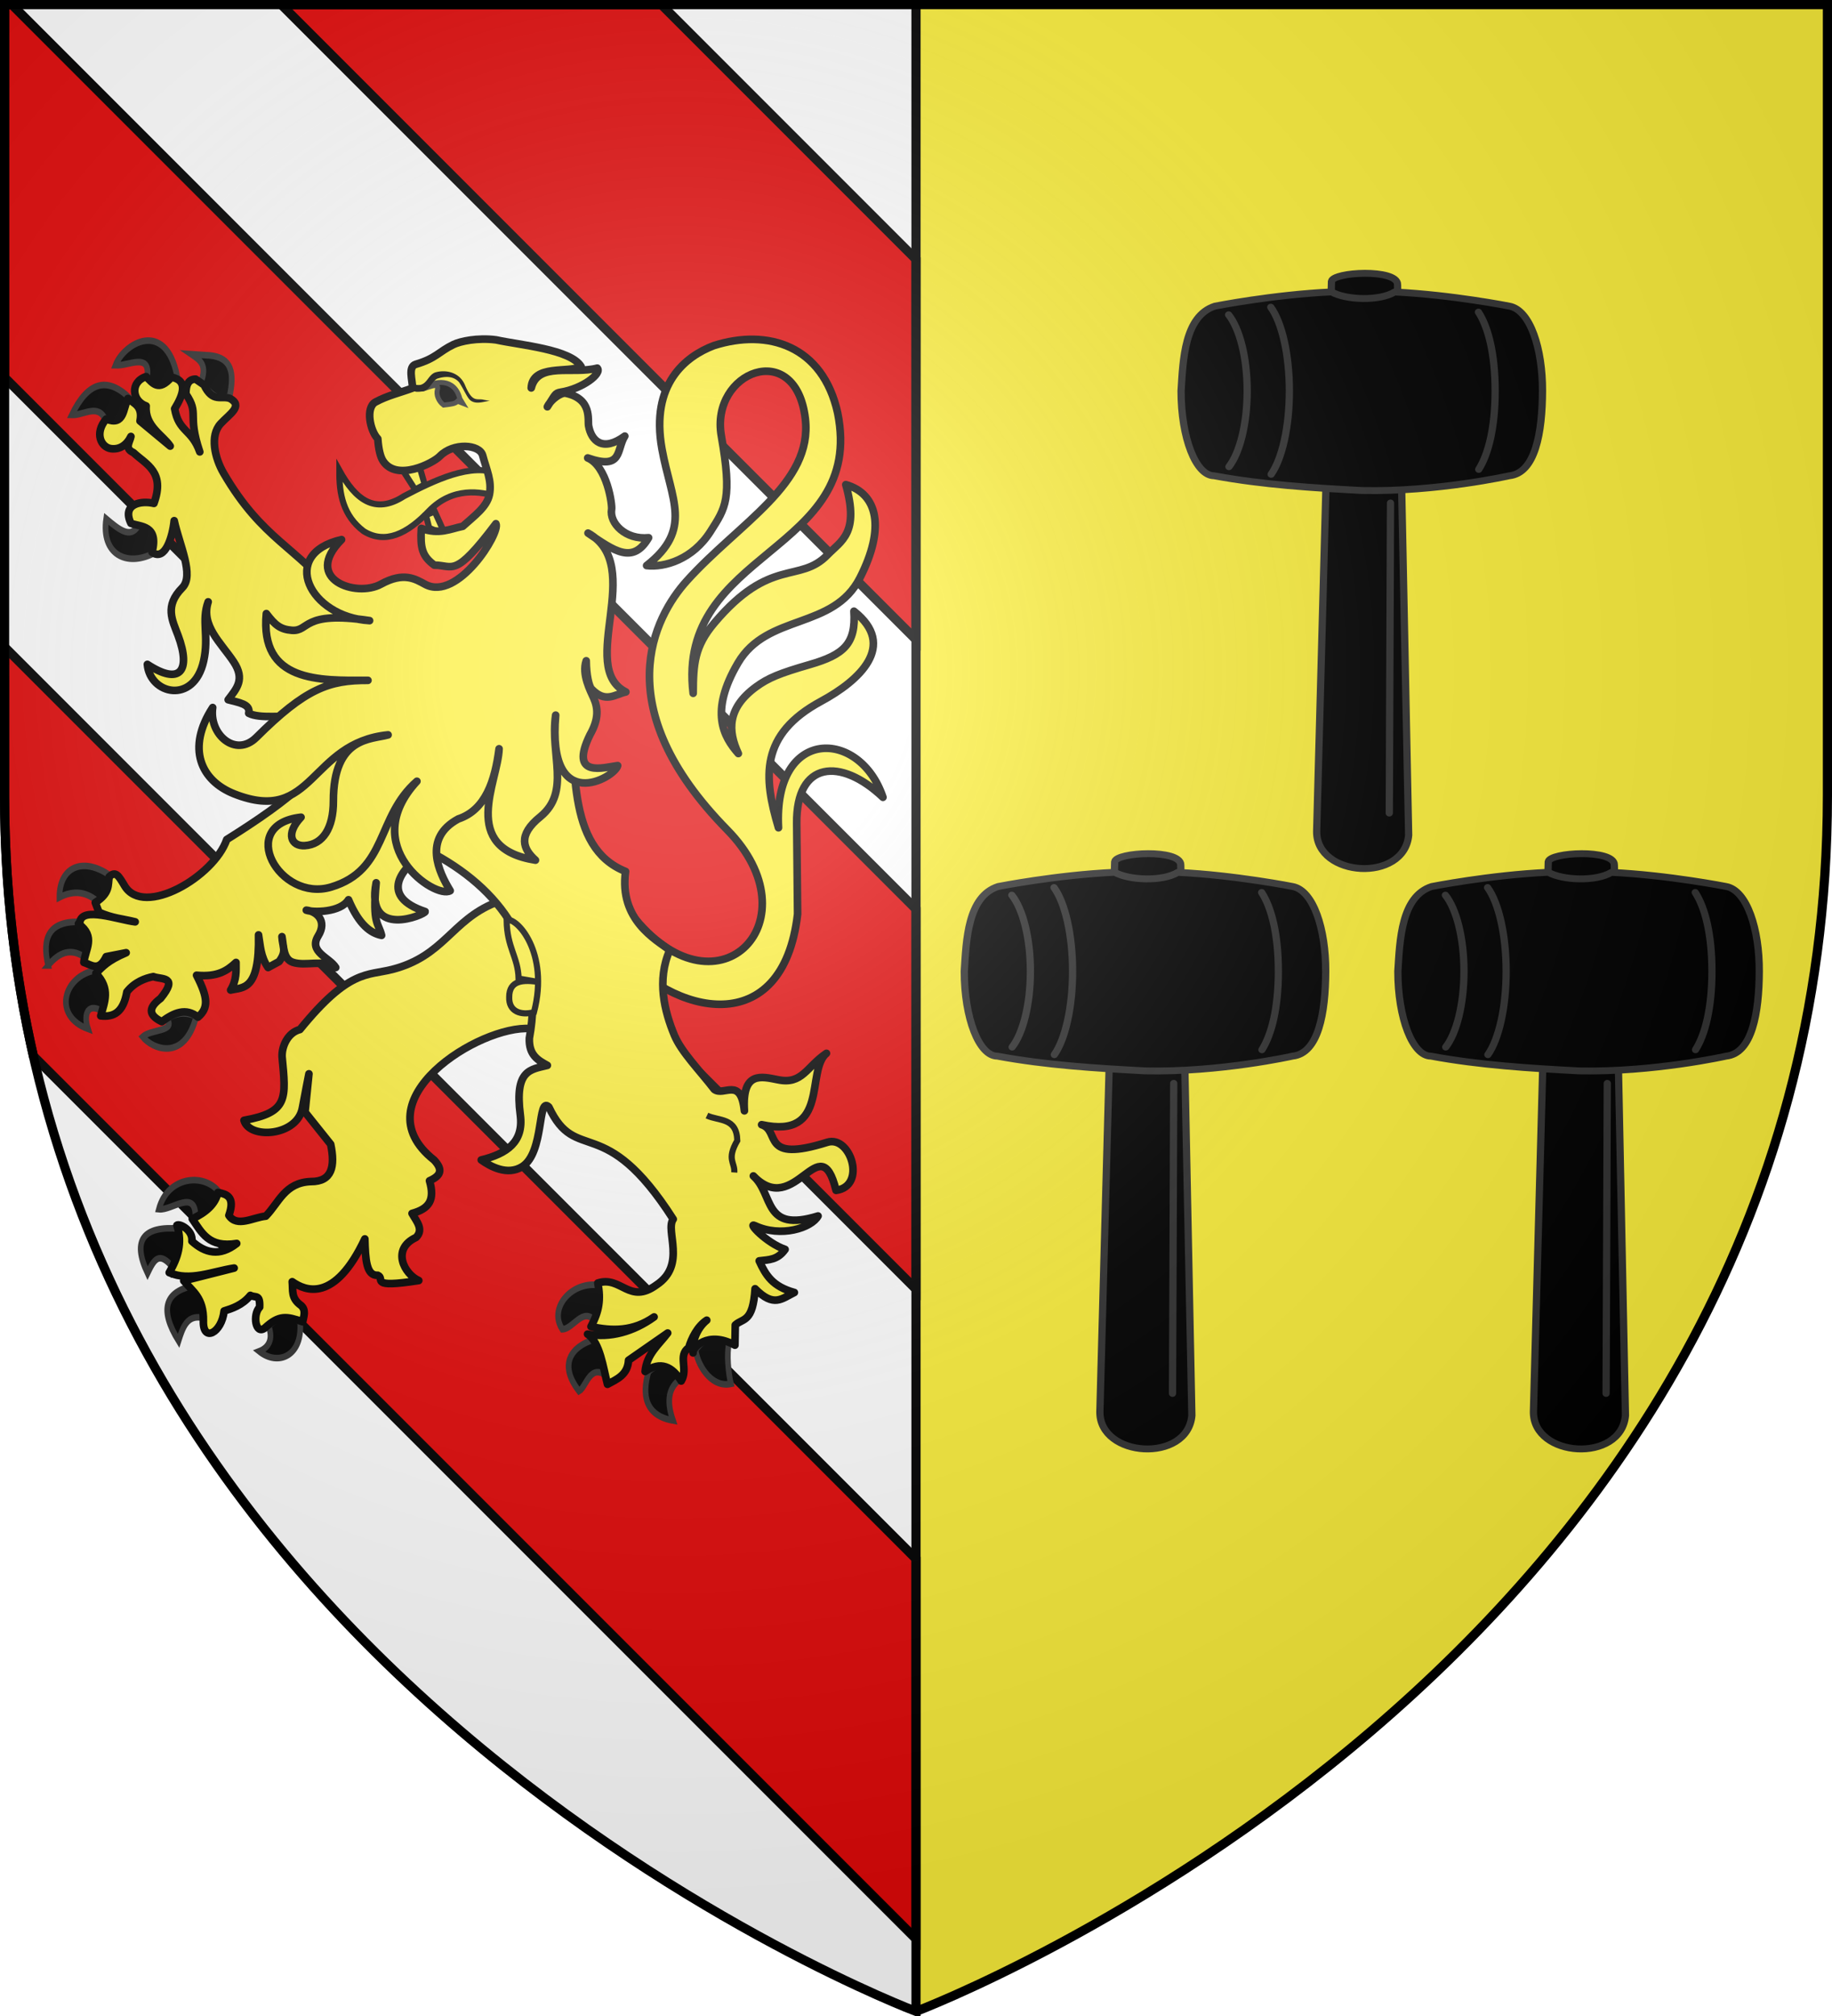
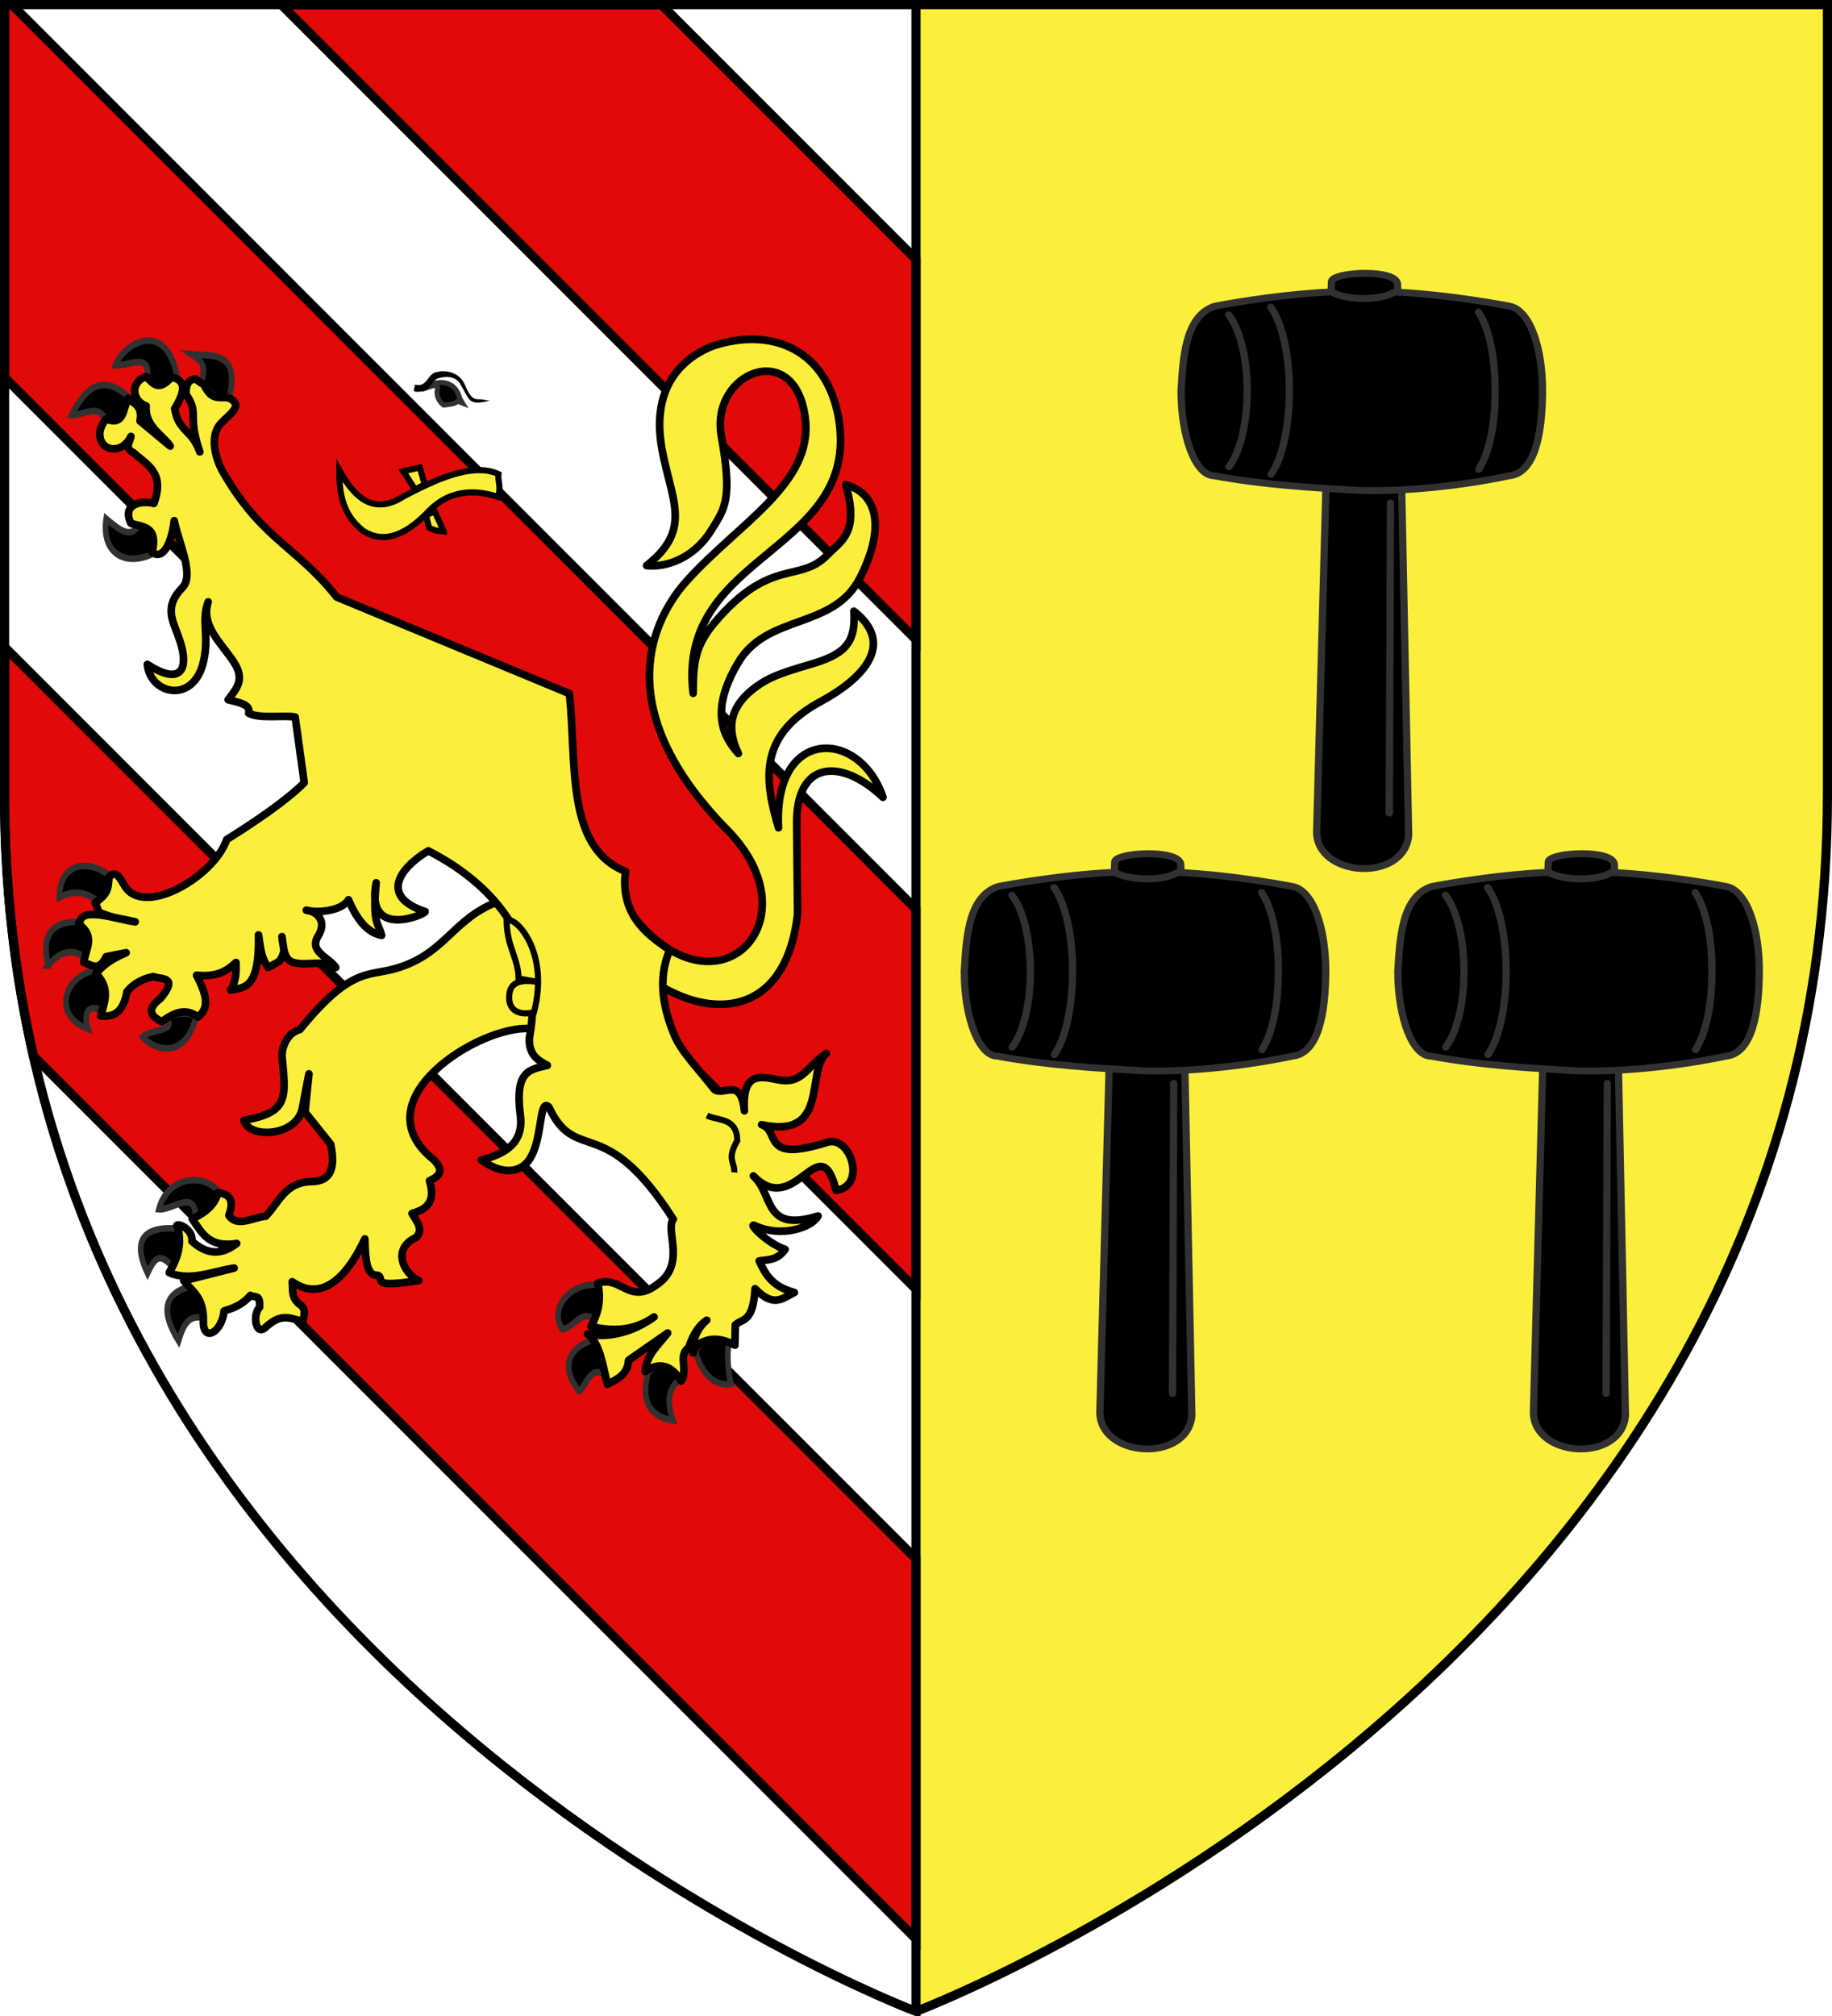
<svg xmlns="http://www.w3.org/2000/svg" xmlns:xlink="http://www.w3.org/1999/xlink" width="600" height="660" version="1.0">
  <desc>Flag of Canton of Valais (Wallis)</desc>
  <defs>
    <g id="d">
      <path id="c" d="M0 0v1h.5z" transform="rotate(18 3.157 -.5)" />
      <use xlink:href="#c" width="810" height="540" transform="scale(-1 1)" />
    </g>
    <g id="e">
      <use xlink:href="#d" width="810" height="540" transform="rotate(72)" />
      <use xlink:href="#d" width="810" height="540" transform="rotate(144)" />
    </g>
    <g id="g">
      <path id="f" d="M0 0v1h.5z" transform="rotate(18 3.157 -.5)" />
      <use xlink:href="#f" width="810" height="540" transform="scale(-1 1)" />
    </g>
    <g id="h">
      <use xlink:href="#g" width="810" height="540" transform="rotate(72)" />
      <use xlink:href="#g" width="810" height="540" transform="rotate(144)" />
    </g>
    <g id="k">
-       <path id="j" d="M0 0v1h.5z" transform="rotate(18 3.157 -.5)" />
      <use xlink:href="#j" width="810" height="540" transform="scale(-1 1)" />
    </g>
    <g id="l">
      <use xlink:href="#k" width="810" height="540" transform="rotate(72)" />
      <use xlink:href="#k" width="810" height="540" transform="rotate(144)" />
    </g>
    <g id="o">
      <path id="n" d="M0 0v1h.5z" transform="rotate(18 3.157 -.5)" />
      <use xlink:href="#n" width="810" height="540" transform="scale(-1 1)" />
    </g>
    <g id="p">
      <use xlink:href="#o" width="810" height="540" transform="rotate(72)" />
      <use xlink:href="#o" width="810" height="540" transform="rotate(144)" />
    </g>
    <g id="s">
      <path id="r" d="M0 0v1h.5z" transform="rotate(18 3.157 -.5)" />
      <use xlink:href="#r" width="810" height="540" transform="scale(-1 1)" />
    </g>
    <g id="u">
      <use xlink:href="#s" width="810" height="540" transform="rotate(72)" />
      <use xlink:href="#s" width="810" height="540" transform="rotate(144)" />
    </g>
    <g id="w">
      <path id="v" d="M0 0v1h.5z" transform="rotate(18 3.157 -.5)" />
      <use xlink:href="#v" width="810" height="540" transform="scale(-1 1)" />
    </g>
    <g id="x">
      <use xlink:href="#w" width="810" height="540" transform="rotate(72)" />
      <use xlink:href="#w" width="810" height="540" transform="rotate(144)" />
    </g>
    <g id="A">
      <path id="z" d="M0 0v1h.5z" transform="rotate(18 3.157 -.5)" />
      <use xlink:href="#z" width="810" height="540" transform="scale(-1 1)" />
    </g>
    <g id="B">
      <use xlink:href="#A" width="810" height="540" transform="rotate(72)" />
      <use xlink:href="#A" width="810" height="540" transform="rotate(144)" />
    </g>
    <g id="E">
      <path id="D" d="M0 0v1h.5z" transform="rotate(18 3.157 -.5)" />
      <use xlink:href="#D" width="810" height="540" transform="scale(-1 1)" />
    </g>
    <g id="F">
      <use xlink:href="#E" width="810" height="540" transform="rotate(72)" />
      <use xlink:href="#E" width="810" height="540" transform="rotate(144)" />
    </g>
    <path id="b" d="M2.922 27.673c0-5.952 2.317-9.844 5.579-11.013 1.448-.519 3.307-.273 5.018 1.447 2.119 2.129 2.736 7.993-3.483 9.121.658-.956.619-3.081-.714-3.787-.99-.524-2.113-.253-2.676.123-.824.552-1.729 2.106-1.679 4.108z" />
    <path id="i" d="m-267.374-6.853-4.849 23.83-4.848-23.83v-44.741h-25.213v14.546h-9.698v-14.546h-14.546v-9.697h14.546v-14.546h9.698v14.546h25.213v-25.213h-14.546v-9.698h14.546v-14.546h9.697v14.546h14.546v9.698h-14.546v25.213h25.213v-14.546h9.698v14.546h14.546v9.697h-14.546v14.546h-9.698v-14.546h-25.213v44.741z" style="fill:#fcef3c;fill-opacity:1;stroke:#000;stroke-width:3.807;stroke-miterlimit:4;stroke-dasharray:none;stroke-opacity:1;display:inline" />
    <path id="m" d="M2.922 27.673c0-5.952 2.317-9.844 5.579-11.013 1.448-.519 3.307-.273 5.018 1.447 2.119 2.129 2.736 7.993-3.483 9.121.658-.956.619-3.081-.714-3.787-.99-.524-2.113-.253-2.676.123-.824.552-1.729 2.106-1.679 4.108z" />
    <path id="y" d="M2.922 27.673c0-5.952 2.317-9.844 5.579-11.013 1.448-.519 3.307-.273 5.018 1.447 2.119 2.129 2.736 7.993-3.483 9.121.658-.956.619-3.081-.714-3.787-.99-.524-2.113-.253-2.676.123-.824.552-1.729 2.106-1.679 4.108z" />
    <path id="C" d="M2.922 27.673c0-5.952 2.317-9.844 5.579-11.013 1.448-.519 3.307-.273 5.018 1.447 2.119 2.129 2.736 7.993-3.483 9.121.658-.956.619-3.081-.714-3.787-.99-.524-2.113-.253-2.676.123-.824.552-1.729 2.106-1.679 4.108z" />
    <radialGradient xlink:href="#a" id="I" cx="221.445" cy="226.331" r="300" fx="221.445" fy="226.331" gradientTransform="matrix(1.353 0 0 1.349 -77.63 -85.747)" gradientUnits="userSpaceOnUse" />
    <linearGradient id="a">
      <stop offset="0" style="stop-color:white;stop-opacity:.314" />
      <stop offset=".19" style="stop-color:white;stop-opacity:.251" />
      <stop offset=".6" style="stop-color:#6b6b6b;stop-opacity:.125" />
      <stop offset="1" style="stop-color:black;stop-opacity:.125" />
    </linearGradient>
  </defs>
  <g style="display:inline">
    <path d="M300 1.5v657s298.5-112.447 298.5-398.198V1.5z" style="fill:#fcef3c;fill-opacity:1;stroke:none;display:inline" />
    <path d="M300 1.5v657S1.5 546.053 1.5 260.302V1.5z" style="fill:#fff;fill-opacity:1;stroke:none;display:inline" />
    <path d="M1.5 1.5v122.063l298.5 298.5V297.625L3.875 1.5zm90.594 0L300 209.406v-124.5L216.594 1.5zM1.5 211.813v48.5c0 30.41 3.396 58.848 9.438 85.406L300 634.78V510.344z" style="fill:#e20909;fill-opacity:1;fill-rule:nonzero;stroke:#000;stroke-opacity:1;stroke-width:3" />
    <path d="M300 2.188V658.5" style="fill:none;stroke:#000;stroke-width:3;stroke-linecap:butt;stroke-linejoin:miter;stroke-miterlimit:4;stroke-opacity:1;stroke-dasharray:none;display:inline" />
    <use xlink:href="#use4203" id="G" width="600" height="660" x="0" y="0" transform="translate(1389.917 -516.499)" />
    <use xlink:href="#use4203" width="600" height="660" transform="translate(1491.345 -187.927)" />
    <use xlink:href="#G" width="600" height="660" transform="translate(312.857 328.572)" />
  </g>
  <g style="display:inline">
    <path d="M206.16 300.953c27.476 33.002 58.868.088 30.02-29.272-39.55-40.255-23.927-69.665-13.25-81.51 17.154-19.032 41.348-31.814 38.82-53.115-3.141-26.489-31.208-15.376-27.506 5.667 3.644 20.708 1.37 23.52-3.55 31.262-5.828 9.168-15.067 11.865-20.92 11.17 15.219-11.908 8.03-21.499 5.025-38.172-3.838-21.301 7.767-30.324 16.942-33.82 17.771-5.69 35.746-.01 40.606 22.042 9.284 45.928-53.037 44.84-47.323 91.77.04-9.572.414-15.295 6.882-22.966 18.45-21.882 27.934-12.863 37.112-22.353 4.487-4.64 10.478-7.043 5.992-22.995 10.482 2.981 12.963 14.18 4.651 30.486-8.74 17.145-30.368 11.569-39.962 27.89-9.402 15.996-4.733 24.157.116 29.66-3.48-7.426-3.684-14.873 5.779-21.816 3.971-2.915 7.674-4.442 17.622-7.319 11.208-3.24 15.166-6.803 14.46-17.463 14.308 11.263 1.74 22.74-10.743 29.476-20.16 10.879-18.901 24.88-13.967 41.418-1.766-33.16 26.665-32.517 34.214-9.973-13.834-13.107-28.445-11.915-28.247 8.52l.288 29.731c-4.774 41.286-40.54 33.748-59.524 10.925" style="fill:#fcef3c;fill-opacity:1;stroke:#000;stroke-width:2.5;stroke-linejoin:round;stroke-miterlimit:4;stroke-opacity:1;stroke-dasharray:none" transform="translate(2)" />
    <path d="M109.156 154.017c-.13 7.688 1.229 14.81 7.95 19.893 7.044 4.345 14.228.91 21.458-6.694 7.642-7.821 16.835-6.449 22.64-4.51.955-3.616-.218-5.086.042-7.508-8.677-3.99-21.31 2.203-30.927 7.23-9.63 6.225-15.94 1.009-21.163-8.411z" style="fill:#fcef3c;fill-opacity:1;stroke:#000;stroke-width:2.007;stroke-miterlimit:4;stroke-opacity:1;stroke-dasharray:none" transform="translate(2)" />
    <g style="fill:#000;stroke:#313131;stroke-width:2.944;stroke-opacity:1">
      <path d="M862.664 472.577c-7.188-9.211-27.082-8.293-31.832 7.086 6.816.68 19.456-9.608 19.006 3.82 8.305-.468 10.708-4.693 12.826-10.906z" style="fill:#000;fill-opacity:1;stroke:#313131;stroke-width:2.944;stroke-linejoin:miter;stroke-miterlimit:4;stroke-opacity:1;stroke-dasharray:none" transform="matrix(.63 0 0 .733 -471.399 44.292)" />
-       <path d="M838.453 505.987c-7.478-8.031-10.06-3.885-13.504 2.243-8.187-14.961-2.04-21.175 16.37-19.903 2.197 4.713 1.025 12.246-2.866 17.66zM847.459 514.084c-13.091 2.806-16.482 10.313-6.395 24.351 2.187-5.864 4.356-11.75 12.534-10.302 1.483-4.79-.707-9.68-6.14-14.05zM887.874 531.88c2.56 5.972-.09 9.655-4.86 11.238 9.901 6.854 22.754 1.966 21.23-13.112-7.109-4.021-11.075-2.607-16.37 1.873z" style="fill:#000;fill-opacity:1;stroke:#313131;stroke-width:2.944;stroke-miterlimit:4;stroke-opacity:1;stroke-dasharray:none" transform="matrix(.63 0 0 .733 -471.399 44.292)" />
+       <path d="M838.453 505.987c-7.478-8.031-10.06-3.885-13.504 2.243-8.187-14.961-2.04-21.175 16.37-19.903 2.197 4.713 1.025 12.246-2.866 17.66zM847.459 514.084c-13.091 2.806-16.482 10.313-6.395 24.351 2.187-5.864 4.356-11.75 12.534-10.302 1.483-4.79-.707-9.68-6.14-14.05zM887.874 531.88z" style="fill:#000;fill-opacity:1;stroke:#313131;stroke-width:2.944;stroke-miterlimit:4;stroke-opacity:1;stroke-dasharray:none" transform="matrix(.63 0 0 .733 -471.399 44.292)" />
    </g>
    <path d="M160.014 295.616c-14.187 5.799-16.69 17.432-33.573 21.76-8.168 2.092-14.112-.14-30.216 19.672-4.056 1.018-5.987 5.653-5.839 8.911 1.287 13.702 2.15 18.2-12.465 20.82 1.78 6.321 17.575 5.21 19.139-4.179.244-1.467 2.119-11.053 2.119-11.053l-1.28 12.544 8.398 10.513c1.527 7.252.45 12.25-6.435 12.22-8.615.298-10.516 6.954-14.827 11.327-4.14.375-9.4 3.79-12.077-.252 2.22-6.259-.908-6.985-3.59-7.497-.8 3.793-3.907 6.534-8.394 8.644 3.062 4.428 5.387 9.575 14.548 8.047-5.633 4.418-10.402 3.105-14.673-.743.406-3.698-4.111-5.88-4.91-5.218 1.934 5.824.262 10.793-2.519 15.5 6.68 2.983 14.106-.4 21.263-1.49l-16.507 4.172c2.835 3.392 6.577 5.495 6.435 13.115-.226 7.177 5.994 3.992 6.787-3.238 2.496-.776 5.946-1.85 8.6-5.108 1.698.91 3.22-.55 3.031 3.875-2.343 2.385-1.374 9.256 1.73 6.78 4.734-4.35 7.12-3.812 12.378-2.01.271-1.59 1.229-3.74-.518-5.33-3.408-2.426-2.61-4.809-2.911-7.786 4.289 3.037 13.922 6.959 23.78-14.009.189 6.633.458 12.142 4.23 11.902 2.639 1.099-3.324 4.345 13.43 1.722-4.691-2.043-9.138-10.284-.879-14.109 2.594-2.62.15-5.24-1.32-7.86 5.609-1.542 7.564-4.381 5.714-10.69 3.692-1.644 4.534-3.55 1.518-6.78-24.742-19.53 15.023-44.315 31.583-43.038l13.989-9.539-8.953-32.489z" style="fill:#fcef3c;fill-opacity:1;stroke:#000;stroke-width:2.5;stroke-linejoin:round;stroke-miterlimit:4;stroke-opacity:1;stroke-dasharray:none" transform="translate(2)" />
    <g style="fill:#000;stroke:#313131;stroke-width:2.944;stroke-opacity:1">
      <path d="M799.626 342.685c-5.852-4.625-12.566-5.83-20.464-2.342-.056-14.538 13.622-18.222 27.626-8.897-1.412 4.639-3.066 9.057-7.162 11.239zM773.28 370.783c-3.419-12.474.547-20.053 16.881-19.435 2.937 3.872 7.292 6.562 3.07 16.391-7.79-5.24-14.203-2.924-19.952 3.044zM798.09 372.89c4.946 6.322 8.193 12.645 4.35 18.967-8.001-5.031-11.16.056-8.442 7.258-18.46-5.81-12.894-23.612 4.093-26.225zM834.925 394.666c5.494-3.163 10.533-2.989 15.347-1.17-5.978 20.376-22.706 14.734-27.881 9.132 4.344-3.472 17.501-2.217 12.534-7.962z" style="fill:#000;fill-opacity:1;stroke:#313131;stroke-width:2.944;stroke-miterlimit:4;stroke-opacity:1;stroke-dasharray:none" transform="matrix(.63 0 0 .733 -471.399 44.292)" />
    </g>
    <g style="fill:#000;stroke:#313131;stroke-width:2.944;stroke-opacity:1">
      <path d="M828.018 186.74c-13.82 6.043-27.245.561-24.555-15.454 6.568 4.735 12.686 9.137 16.626 3.044 5.688.234 9.047 3.454 7.93 12.41zM802.95 127.031c-3.537-7.426-11.437-1.875-17.393-2.107 8.263-14.803 18.254-17.275 29.928-7.727-2.034 6.026-3.863 12.314-12.534 9.834zM808.322 102.68c6.403.636 18.51-6.186 16.371 5.62 4.844 5.575 10.078 4.72 15.603-.937-6.06-25.406-27.664-14.525-31.974-4.683zM852.574 110.64c3.55-8.067-.098-10.077-4.86-12.877l7.93.468c13.867.447 14.36 8.545 12.022 18.264-7.023 3.063-10.621-2.492-15.092-5.854z" style="fill:#000;fill-opacity:1;stroke:#313131;stroke-width:2.944;stroke-miterlimit:4;stroke-opacity:1;stroke-dasharray:none" transform="matrix(.63 0 0 .733 -471.399 44.292)" />
    </g>
    <g style="fill:#000;stroke:#313131;stroke-width:2.944;stroke-opacity:1">
      <path d="M1060.277 513.615c3.647 6.117 1 11.122-2.813 15.923-6.094-6.431-11.19 3.576-16.883 3.746-7.364-9.437 4.845-21.822 19.696-19.669zM1063.603 554.123c.897-4.801 1.242-9.466-6.907-16.156-11.329 3.055-18.268 10.955-7.418 22.947 3.764-1.828 5.655-12.549 14.324-6.79zM1085.345 552.25c7.949-6.469 14.594-1.902 15.859 3.747-5.95 4.148-6.17 10.254-3.07 18.03-17.188-2.611-15.061-14.877-12.79-21.777zM1127.295 539.138c-1.437 5.246-.349 13.895.941 18.517-11.056 1.957-17.877-9.844-18.335-15.24 4.608-5.116 8.694-6.899 17.394-3.277z" style="fill:#000;fill-opacity:1;stroke:#313131;stroke-width:2.944;stroke-miterlimit:4;stroke-opacity:1;stroke-dasharray:none" transform="matrix(.63 0 0 .733 -471.399 44.292)" />
    </g>
    <path d="M45.843 123.293c-5.31 1.753-4.642 7.95.028 9.61-.541 6.618 5.548 9.578 7.874 13.143l-9.884-8.21c.945-4.87-1.916-5.692-3.963-7.376-1.616 3.235-1.148 9.16-7.118 6.724-3.979 4.679-1.643 9.25 1.565 9.696 2.778.385 5.147-1.135 6.532-3.988-.352 1.85-2.238 3.932.807 5.265 4.239 3.955 10.486 6.309 6.728 16.654-3.972-.988-10.616.04-7.535 6.516 3.1 1.204 9.197.473 6.923 9.486 4.364 3.086 6.74-5.283 7.25-10.354 1.712 7.952 6.645 17.915 2.658 21.952-5.927 6-3.243 10.66-1.395 15.612 4.4 11.79.544 16.425-10.051 9.478.827 9.832 15.24 13.267 18.433-1.12 1.816-8.18-.81-13.156 1.484-19.347-2.482 7.764 4.226 13.413 8.335 19.616 3.825 5.774 1.014 8.733-1.786 12.432 3.29.917 7.454 1.374 6.728 4.43 3.696 1.904 11.475.532 15.214 1.237l2.967 21.496c-5.867 5.866-15.645 12.508-25.38 18.603-4.163 12.177-27.188 25.589-33.432 15.177-1.978-3.299-2.923-5.056-5.067-2.98-.478 2.688.395 5.23-4.55 8.445l1.199 3.154c4.394 1.986 7.938 2.164 11.864 3.153-5.727-.722-17.247-5.032-18.109-.01l-.483.636c5.85 4.215 2.185 8.451 1.786 12.667 2.44.766 4.875 3.164 7.315-1.903l6.531-1.277c-6.211 2.636-7.742 4.653-9.907 6.75 4.863 5.022 2.813 9.436 1.59 13.918 4.284.475 7.386-1.145 8.559-7.853 2.572-3.283 6.091-4.498 8.663-4.996 2.666 1.041 8.402-.244 2.373 7.141-4.694 3.493-3.316 5.795.391 7.61 3.957-2.943 7.908-4.672 11.865-1.485 3.5-2.999 3.29-6.37-.47-13.71 6.96.644 10.084-1.545 12.922-4.195-.006 2.864.275 5.638-1.762 9.043 3.95-.967 9.522.474 9.132-18.056.606 3.56.646 7.12 3.125 10.68l3.608-1.953c2.63-3.583 1.127-4.576.942-8.159.574 3.325.429 7.354 3.571 8.402 4.236 1.413 9.76-1.059 14.042 1.71-2.014-3.3-9.007-5.093-5.748-10.355 3.055-4.933-.55-8.089-3.886-8.417 2.295.79 11.178.804 13.811-3.423 3.495 8.327 7.349 10.974 10.844 11.666-.982-4.118-3.08-3.557-1.786-17.213-3.616 18.811 16.235 10.298 16.048 9.42-14.771-4.862-8.709-14.063 1.027-19.886 23.837 12.239 38.425 32.473 33.1 61.326-.22 5.564 2.838 7.227 5.895 8.914-5.444 1.386-10.803 1.31-8.856 16.263 1.144 8.79-4.362 12.655-12.794 14.7 2.936 2.127 8.576 5.225 13.413 2.191 7.326-4.595 4.958-23.207 8.726-19.523 9.026 19.19 18.023 1.192 40.738 36.722-2.751 3.689 4.473 14.95-5.486 21.528-8.934 6.542-11.539-3.07-19.204-.625 1.019 5.425.453 9.228-2.25 14.256 6.893 1.51 13.777 1.648 20.67-3.153-6.77 4.89-14.441 6.974-21.796 5.63 4.096 2.684 5.099 10.872 6.532 16.419 3.155-1.71 6.622-3.094 6.898-7.871l12.819-8.914c-2.91 3.856-6.885 6.9-7.388 12.589 5.123-3.498 8.836-1.593 11.816 3.127 2.379-3.943-1.23-8.375 2.471-10.91.895-3.108 2.86-7.033 5.895-9.002-3.486 2.798-4.95 7.669-4.485 10.71-.402-1.468 4.686-7.462 13.715-2.532l.115-6.614c2.486-2.298 5.775-.661 6.483-11.859 6.155 6.241 8.764 3.218 12.868 1.225-7.181-1.982-9.362-5.639-11.52-10.347 3.19-.398 6.02-.27 8.483-3.762-6.187-2.107-12.497-9.006-9.904-7.783 8.515 4.017 18.559.753 20.696-3.154-18.153 5.605-14.397-7.065-21.186-13.11 13.726 14.277 21.819-16.692 27.081 4.718 10.143-1.367 4.728-18.126-2.862-15.742-22.078 6.934-15.152-3.737-21.515-5.76 22.445 4.894 14.351-17.701 21.234-23.362-6.593 4.473-7.886 10.29-15.865 8.662-5.406-1.05-11.866-2.966-11.008 10.165-1.175-11.349-6.713-4.617-9.859-7.011-4.8-6.25-10.788-12.216-13.103-17.81-3.196-7.724-5.805-17.935-1.484-27.788-4.56-3.426-16.63-9.922-14.475-25.762-19.806-7.89-15.955-35.505-18.386-58.225l-76.238-31.614c-12.896-16.407-24.24-18.617-37.013-40.529-2.922-5.013-4.591-12.33-.975-16.228 2.975-3.206 7.467-5.786 3.079-8.244-2.838-1.089-5.676 1.531-8.514-4.43l-2.764-1.903c-2.068-.003-3.221 1.48-3.18 4.847 4.555 6.786.301 6.364 4.55 18.974-2.693-7.56-6.882-6.408-8.229-14.126 2.659-4.354 4.635-9.276-1.067-10.32-4.202 4.89-6.126 1.947-8.293-.21z" style="fill:#fcef3c;fill-opacity:1;stroke:#000;stroke-width:2.5;stroke-linejoin:round;stroke-miterlimit:4;stroke-opacity:1;stroke-dasharray:none" transform="translate(2)" />
    <path d="M163.93 301.239c.095 9.038 3.732 11.988 3.917 19.117l7.096 1.233c-5.825-1.056-10.128-.506-10.173 4.728-.222 4.948 3.919 6.165 8.113 5.067 5.119-19.66-5.778-31.3-8.952-30.145z" style="fill:#fcef3c;fill-opacity:1;stroke:#000;stroke-width:2.007;stroke-miterlimit:4;stroke-opacity:1;stroke-dasharray:none" transform="translate(2)" />
    <path d="M229.537 365.215c3.89 1.835 9.776.577 9.932 8.197-3.592 6.261-.741 7.03-.979 10.432" style="opacity:.98;fill:none;stroke:#000;stroke-width:2.007;stroke-miterlimit:4;stroke-opacity:1;stroke-dasharray:none" transform="translate(2)" />
    <path d="m143.336 173.96-2.958-6.497-2.881 1.16 1.042 4.14c2.695 1.357 2.515.806 4.797 1.198zM130.079 154.234l5.418-1.148 1.593 5.514-3.137 1.673z" style="fill:#fcef3c;fill-opacity:1;stroke:#000;stroke-width:2.007;stroke-miterlimit:4;stroke-opacity:1;stroke-dasharray:none" transform="translate(2)" />
-     <path d="M156.084 149.116c-.967-3.683-9.612-4.318-14.053.247-2.23 2.292-14.056 8.338-18.533 1.607-.937-1.408-1.523-3.88-1.768-7.323-2.531-2.604-4.104-10.22-.727-12.042 4.006-2.16 8.079-3.038 12.118-4.557-.032-2.605-1.572-7.014 1.055-7.784 6.639-1.943 7.5-4.129 12.31-6.455 2.28-1.102 7.914-2.325 13.986-1.54 8.151 1.78 24.318 3.057 27.828 8.694-3.853 2.289-15.955-.834-16.31 7.043 2.215-8.657 13.422-4.348 21.613-6.484 1.637 1.749-4.8 6.746-11.963 7.875-1.938.306-1.797.87-4.378 4.775 1.156-2.426 4.554-4.743 6-4.441 8.747 1.827 7.155 8.69 7.515 10.686.893 4.95 4.627 8.647 11.854 3.357-2.832 4.475-.572 11.18-12.15 7.15 6.348 2.64 8.073 15.364 7.827 16.812-.77 4.53 4.58 10.08 12.118 9.303-5.16 8.853-11.288 4.29-19.842-1.518 19.19 10.633-3.703 43.879 12.39 52.012-3.655.813-6.654 3.779-11.24-.97-.83-.86-1.713-4.581-1.738-9.229-1.543 4.488 1.45 9.978 2.417 12.16 1.388 3.133 1.865 6.723-1.201 12.089-7.011 14.385 4.699 10.608 9.088 10.062-.933 3.976-23.163 16.6-20.315-16.517-1.859 13.035 4.987 25.009-4.986 33.224-7.614 6.103-5.67 10.628-1.629 14.248-25.136-3.982-12.273-25.609-11.915-36.46-1.352 10.379-4.377 19.984-13.365 22.972-11.75 6.342-6.314 17.48-2.645 23.49-4.821 2.878-30.539-14.533-10.898-35.83-13.408 11.713-9.473 29.032-28.098 34.63-16.973 5.101-31.205-20.44-9.86-22.86-5.218 5.53-3.122 9.576 1.247 9.303 5.905-.368 9.364-5.723 9.349-14.582-.035-21.186 12.498-20.13 17.917-21.68-25.83 2.588-24.235 29.654-50.395 19.323-11.03-4.355-15.663-15.027-7.051-28.271-1.292 8.78 7.51 16.54 14.317 9.767 16.094-16.014 23.798-18.728 36.535-18.666-15.952.078-35.422.7-33.278-21.857 2.878 3.79 4.561 5.151 8.303 5.465 5.985.502 3.106-6.52 25.51-3.163-19.786-1.152-29.765-21.834-9.178-26.52-12.93 12.993 4.794 19.053 12.909 14.583 7.491-4.127 11.288-1.655 14.47.057 10.66 5.735 24.72-16.918 23.17-19.85-13.623 18.078-13.9 13.562-20.158 13.568-4.003-2.956-4.645-5.602-4.27-12.025 5.893 2.14 9.536.115 13.583-.695 3.744-3.392 7.925-6.334 8.72-10.391.887-4.522-.985-8.146-2.205-12.792z" style="fill:#fcef3c;fill-opacity:1;stroke:#000;stroke-width:2.5;stroke-linejoin:round;stroke-miterlimit:4;stroke-opacity:1;stroke-dasharray:none" transform="translate(2)" />
    <path d="M136.093 127.378c4.464-3.036 10.78-3.622 12.525 3.176l.862 1.423-1.614-.63c-.876.895-2.129.922-3.256 1.108l-1.315.16c-1.691-1.274-2.516-3.435-2.035-5.076.834-2.842-3.87-.206-5.167-.161z" style="fill:#000;stroke:#313131;stroke-width:1.63;stroke-opacity:1" transform="translate(2)" />
    <path d="M140.397 121.977c-2.135.942-2.455 3.425-4.683 4.03a5.6 5.6 0 0 1-1.83-.09l-.374 2.152s1.104.279 2.4.115c2.626.029 3.222-2.953 5.176-4.169 2.434-.848 5.454-1.067 7.32 1.191 1.869 2.897 2.686 5.335 3.969 6.088 1.87 1.1 4.04.167 6.06-.073l-2-.335c-2.2-.6-3.617 1.24-6.127-4.77-1.905-4.562-6.748-5.162-9.911-4.139" style="fill:#000;fill-opacity:1;stroke:none" transform="translate(2)" />
  </g>
  <g id="H" style="display:inline">
    <path d="m1153.876 64.235 3.833 199.925c-1.462 17.364-31.932 15.388-31.715-1.42l5.11-199.57c.553-3.493 22.555-4.665 22.772 1.065z" style="fill:#000;fill-opacity:1;stroke:#313131;stroke-width:2.5;stroke-miterlimit:4;stroke-opacity:1;stroke-dasharray:none" transform="matrix(.95 0 0 .902 -638.472 35.137)" />
    <path d="m1151.45 143.605-.416 112.544" style="fill:none;stroke:#313131;stroke-width:2.5;stroke-linecap:round;stroke-linejoin:round;stroke-miterlimit:4;stroke-opacity:1;stroke-dasharray:none" transform="matrix(.95 0 0 .902 -638.472 35.137)" />
    <path d="M1131.106 67c-20.07.969-40.177 5.163-40.177 5.163-10.557 3.56-11.013 19.582-11.68 30.781 0 16.99 5.09 30.782 11.385 30.782 16.88 3.289 33.978 4.4 51.039 5.358 25.799.565 50.743-5.358 50.743-5.358 8.984-.992 11.373-15.712 11.43-30.782.058-15.21-4.193-29.369-11.407-30.781 0 0-19.644-4.11-39.563-5.135-5.22 3.37-16.774 2.954-21.77-.028" style="fill:#000;fill-opacity:1;stroke:#313131;stroke-width:2.5;stroke-linecap:round;stroke-linejoin:round;stroke-miterlimit:4;stroke-opacity:1;stroke-dasharray:none;display:inline" transform="matrix(.95 0 0 .902 -638.472 35.137)" />
    <path d="M1095.753 130.442c3.728-5.06 6.288-15.473 6.288-27.498 0-12.148-2.613-22.65-6.404-27.651M1110.296 133.2c3.728-5.567 6.289-17.02 6.289-30.248 0-13.363-2.614-24.916-6.404-30.416M1181.868 131.413c3.356-5.566 5.66-15.234 5.66-28.461 0-13.363-2.352-23.13-5.764-28.63" style="fill:#000;stroke:#313131;stroke-width:2.5;stroke-linecap:round;stroke-linejoin:round;stroke-miterlimit:4;stroke-opacity:1;stroke-dasharray:none" transform="matrix(.95 0 0 .902 -638.472 35.137)" />
  </g>
  <use xlink:href="#H" width="600" height="660" style="display:inline" transform="translate(-71 190)" />
  <use xlink:href="#H" width="600" height="660" style="display:inline" transform="translate(71 190)" />
-   <path d="M300 658.5s298.5-112.32 298.5-397.772V2.176H1.5v258.552C1.5 546.18 300 658.5 300 658.5" style="opacity:1;fill:url(#I);fill-opacity:1;fill-rule:evenodd;stroke:none;stroke-width:1px;stroke-linecap:butt;stroke-linejoin:miter;stroke-opacity:1" />
  <path d="M300 658.5S1.5 546.064 1.5 260.319V1.5h597v258.818c0 285.745-298.5 398.18-298.5 398.18z" style="fill:none;stroke:#000;stroke-width:3.002;stroke-linecap:butt;stroke-linejoin:miter;stroke-miterlimit:4;stroke-opacity:1;stroke-dasharray:none" />
</svg>